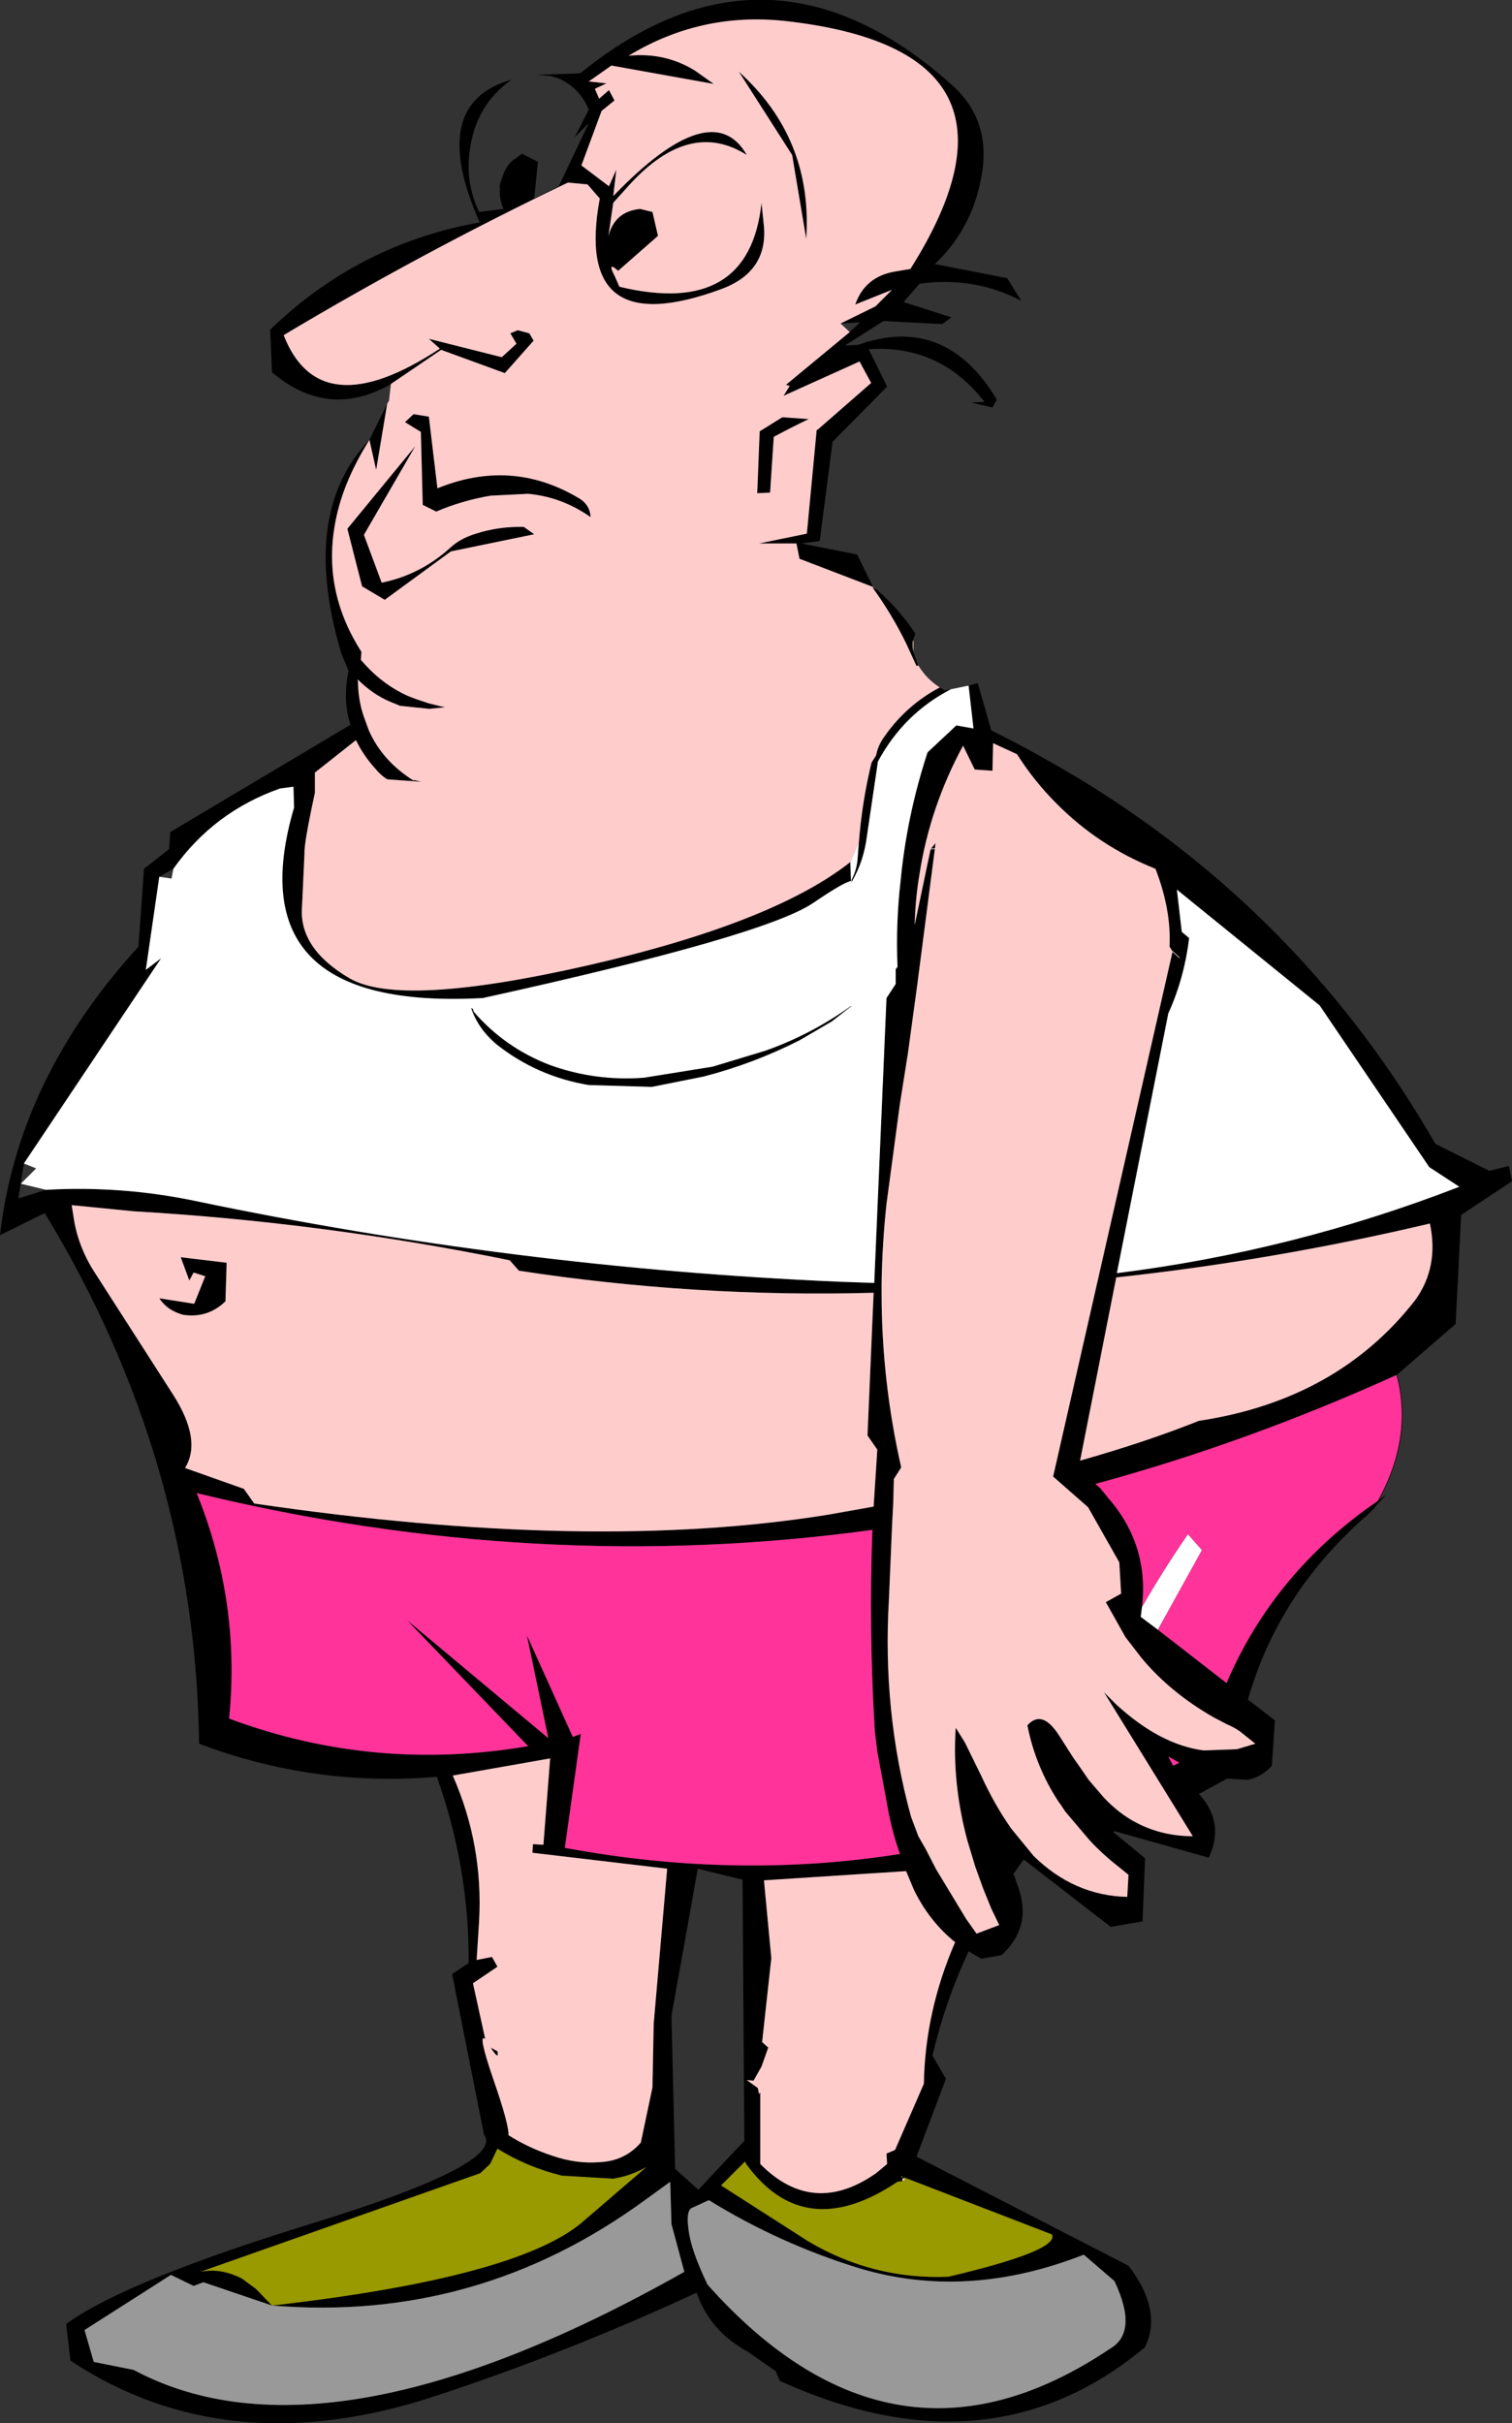
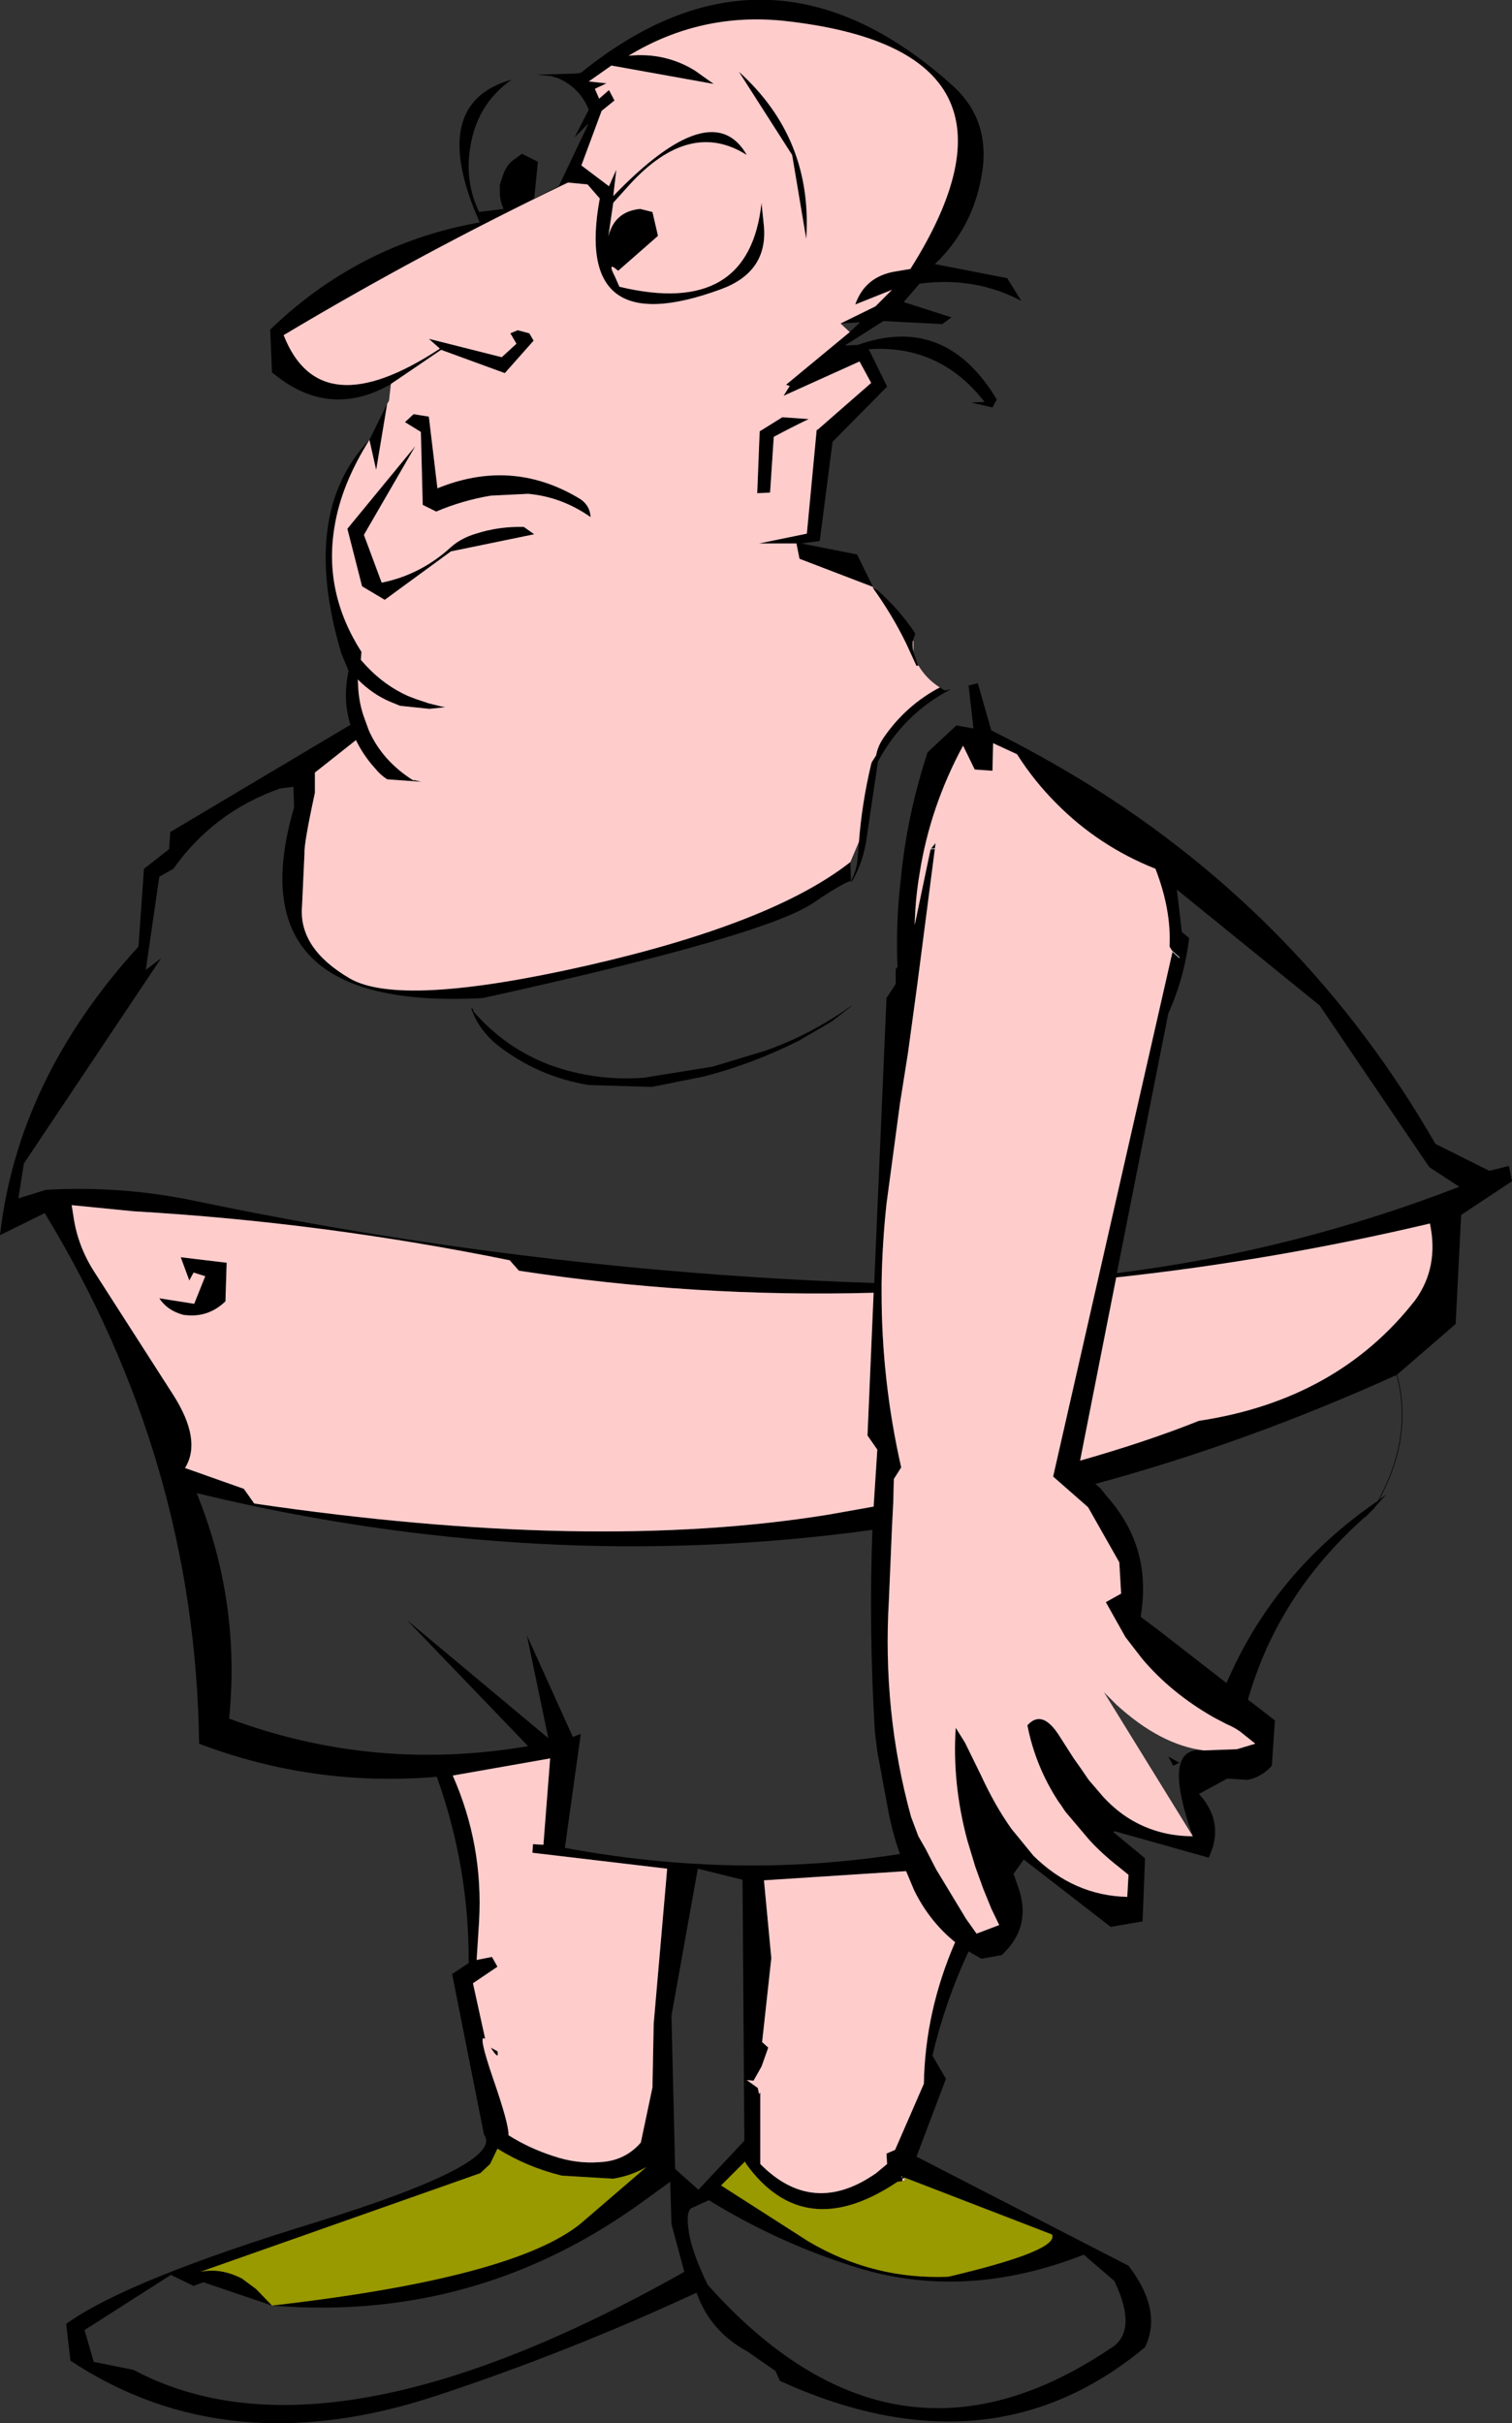
<svg xmlns="http://www.w3.org/2000/svg" height="197.75px" width="123.4px">
  <rect width="100%" height="100%" fill="#333333" stroke="none" />
  <g transform="matrix(1.0, 0.0, 0.0, 1.0, -117.05, -139.5)">
-     <path d="M185.65 165.9 L188.5 164.5 189.85 163.15 186.85 164.35 Q187.65 162.05 190.15 161.65 L191.35 161.45 Q202.65 143.55 181.0 141.2 174.2 140.5 168.35 144.05 171.3 143.75 173.75 145.25 L175.3 146.35 166.95 144.85 165.1 146.15 166.55 146.3 165.6 146.75 165.95 147.55 166.75 146.85 167.2 147.7 166.15 148.55 164.5 153.0 166.75 154.7 167.35 153.35 167.1 155.5 Q175.15 147.15 178.0 152.15 173.35 149.2 168.45 154.55 L167.1 156.05 166.7 158.8 Q167.2 156.75 169.3 156.55 L170.3 156.8 170.75 158.75 167.5 161.6 Q166.55 160.75 167.25 162.1 L167.6 162.9 Q178.2 165.45 179.2 156.05 L179.4 158.0 Q179.7 161.7 175.9 163.1 163.8 167.55 166.0 155.7 L165.0 154.55 163.4 154.4 Q151.5 160.1 140.2 166.85 143.15 174.4 152.95 167.95 L152.05 167.15 158.0 168.65 159.2 167.55 158.7 166.7 159.3 166.45 160.25 166.7 160.6 167.3 158.25 169.95 153.05 168.05 149.3 170.6 149.0 170.8 148.95 170.85 Q143.95 173.7 139.45 170.05 L139.25 169.9 139.1 166.4 Q146.35 159.4 156.2 157.65 151.9 147.95 158.8 146.0 155.9 148.05 155.4 151.7 155.0 154.4 156.15 156.8 L158.15 156.55 Q157.8 155.8 157.85 154.95 157.8 154.6 157.9 154.4 L158.1 153.8 Q158.4 152.9 159.1 152.45 L159.65 152.05 160.95 152.7 160.65 155.7 162.65 154.7 165.1 149.55 163.95 150.7 165.1 148.45 Q164.4 146.7 162.65 145.9 L162.0 145.7 160.85 145.6 164.1 145.5 164.45 145.45 Q179.75 133.05 194.7 146.4 198.0 149.3 197.15 153.9 196.4 158.15 193.35 161.05 L199.25 162.2 200.4 164.05 Q196.6 162.05 192.1 162.65 L190.8 164.15 194.7 165.4 193.95 165.95 189.15 165.7 186.0 167.7 187.05 167.65 Q194.2 165.1 198.4 172.1 L198.05 172.75 196.3 172.35 197.4 172.3 Q193.75 167.6 187.95 168.0 L189.45 171.05 185.0 175.55 183.95 183.65 182.45 183.85 187.0 184.75 188.3 187.4 182.3 185.1 182.05 183.85 179.0 183.85 182.9 183.05 183.7 174.6 183.8 174.55 188.15 170.75 187.2 169.0 181.0 171.8 181.5 171.0 181.2 170.9 186.4 166.6 187.25 165.8 185.65 165.9 M148.65 172.45 L147.75 177.85 147.2 175.4 Q144.9 179.05 144.35 182.5 143.45 187.85 146.55 192.7 L146.5 193.35 146.95 193.85 Q148.45 195.45 150.35 196.3 L151.0 196.55 152.05 196.9 153.05 197.15 153.4 197.2 153.05 197.25 152.1 197.35 149.7 197.1 148.85 196.75 Q147.45 196.15 146.25 194.95 L146.3 195.85 Q146.4 197.0 146.75 198.0 L147.15 199.1 Q148.25 201.6 150.8 203.2 L150.8 203.15 151.45 203.3 148.65 203.1 Q148.1 202.75 147.7 202.25 146.7 201.15 146.1 199.9 L142.75 202.55 142.75 204.2 Q141.85 208.35 141.9 209.15 L141.7 213.45 Q141.4 216.9 145.6 219.35 149.75 221.75 164.95 218.3 180.1 214.85 186.45 209.85 L186.5 211.4 Q185.9 211.5 183.4 213.2 179.4 215.9 156.45 220.95 136.15 222.05 141.05 205.4 L141.0 203.7 139.9 203.85 Q134.5 205.75 131.2 210.4 L130.05 211.05 128.95 218.65 130.2 217.7 119.0 234.45 118.55 237.3 120.8 236.6 Q126.95 236.25 132.95 237.5 159.0 242.95 185.55 244.1 L188.4 244.2 189.4 220.95 190.15 219.8 190.15 218.6 190.3 218.4 Q190.15 214.85 190.55 211.4 191.05 206.1 192.75 200.9 L195.1 198.7 196.5 198.95 196.1 195.45 196.85 195.25 197.95 199.1 Q201.95 201.1 205.7 203.4 223.65 214.5 234.2 232.85 L238.6 235.05 240.2 234.65 240.45 235.9 236.3 238.65 235.85 247.55 231.05 251.7 Q218.8 257.25 206.45 260.6 L206.85 260.95 207.5 261.75 Q210.85 265.6 210.25 270.65 L210.15 271.45 211.55 272.5 217.15 276.85 Q221.05 267.75 229.55 261.95 L230.2 261.45 229.2 262.55 228.45 263.3 Q221.35 269.6 218.9 278.2 L221.1 279.9 220.85 283.6 Q220.05 284.5 218.9 284.75 L217.2 284.65 214.9 285.9 Q217.05 288.25 215.7 291.1 L208.05 288.95 207.9 289.0 210.5 291.15 210.3 296.3 207.7 296.75 200.6 291.25 199.75 292.45 199.85 292.6 199.9 292.8 200.15 293.5 Q201.3 296.75 198.8 299.05 L197.15 299.35 196.1 298.75 Q194.2 302.8 193.15 307.25 L194.25 309.15 191.85 315.5 209.15 324.4 Q211.95 328.05 210.5 331.05 197.85 341.6 180.7 333.8 L180.35 333.0 178.05 331.4 Q175.0 329.75 173.9 326.6 163.45 331.45 152.7 335.0 135.65 340.65 122.8 332.15 L122.45 329.15 Q127.35 325.6 142.85 320.85 158.3 316.05 156.55 313.7 L153.95 300.6 155.3 299.7 Q155.35 291.9 152.7 284.5 142.65 285.35 133.3 281.8 133.0 258.7 120.7 238.5 L117.05 240.3 Q118.5 227.55 128.35 216.75 L128.8 210.4 130.85 208.8 130.95 207.4 145.65 198.65 Q145.0 196.6 145.5 194.25 L144.9 192.8 Q141.5 181.35 147.2 175.4 L148.65 172.45 M187.15 208.2 Q187.4 205.0 188.15 201.85 L188.2 201.7 188.55 201.15 Q188.7 200.35 189.2 199.65 191.0 197.05 193.75 195.6 L194.15 195.85 194.65 195.75 Q190.8 197.75 188.7 201.65 L187.8 207.75 Q187.55 209.75 186.6 211.4 L186.5 211.5 186.55 211.4 186.55 211.3 Q187.0 210.45 187.05 209.45 L187.15 208.2 M192.0 193.8 L191.85 193.85 191.0 192.0 Q189.85 189.65 188.3 187.5 L188.65 187.65 Q190.5 189.3 191.75 191.2 L191.55 191.8 Q191.5 192.25 191.6 192.7 L191.9 193.6 191.95 193.75 192.0 193.8 M180.2 175.15 L179.9 179.7 178.85 179.75 179.05 174.7 180.9 173.55 183.05 173.7 Q181.6 174.4 180.2 175.15 M164.2 180.1 Q165.2 180.65 165.25 181.7 162.9 180.05 160.15 179.8 L157.1 179.95 Q154.75 180.35 152.65 181.25 L151.55 180.7 151.4 174.75 150.1 173.95 150.8 173.3 152.05 173.5 152.75 179.35 Q158.75 176.9 164.2 180.1 M153.85 184.15 Q154.7 183.4 155.9 183.05 157.75 182.45 159.8 182.5 L160.65 183.1 153.85 184.5 148.45 188.45 146.6 187.35 145.4 182.65 150.95 175.9 146.75 183.15 148.2 187.05 Q151.4 186.4 153.85 184.15 M182.85 159.0 L181.7 152.15 177.35 145.35 Q183.4 150.8 182.85 159.0 M155.65 221.85 L155.7 222.05 Q158.25 225.0 161.9 226.4 165.6 227.75 169.6 227.45 L175.2 226.55 179.5 225.25 Q183.2 223.95 186.5 221.6 L186.55 221.6 184.95 222.85 182.3 224.4 Q178.55 226.3 174.5 227.35 L170.25 228.2 165.1 228.05 Q160.9 227.35 157.6 224.75 156.05 223.45 155.5 221.75 L155.65 221.85 M131.8 242.1 L135.55 242.55 135.45 245.7 Q134.0 247.1 132.0 246.8 130.7 246.45 130.05 245.45 L132.9 245.9 133.8 243.65 132.85 243.35 132.5 244.0 131.8 242.1 M122.9 237.85 L123.05 238.8 Q123.4 241.2 124.75 243.3 L131.2 253.35 Q133.55 257.05 132.15 259.3 L136.95 261.0 137.8 262.2 Q165.35 266.25 184.7 263.1 L188.35 262.45 188.65 257.8 187.85 256.65 188.35 245.0 Q173.75 245.4 159.4 243.2 L158.65 242.35 Q143.45 239.25 127.95 238.35 L122.9 237.85 M161.8 281.35 L160.05 272.95 163.8 281.25 164.45 281.0 163.15 290.3 Q177.15 292.9 190.5 290.8 189.8 288.85 189.45 286.75 L188.65 282.45 188.45 280.8 Q187.95 272.5 188.25 264.35 160.95 268.1 133.1 261.35 136.7 270.2 135.75 279.75 147.55 284.15 160.15 282.0 L150.25 271.7 161.8 281.35 M157.65 306.9 Q157.8 307.7 157.1 306.6 L157.65 306.9 M160.5 290.7 L160.55 290.0 161.4 290.05 161.95 283.0 154.0 284.4 Q156.5 290.05 156.15 296.3 L155.95 299.45 157.2 299.2 157.65 300.0 155.65 301.35 156.65 305.9 Q156.0 305.35 157.3 309.15 158.6 312.9 158.55 313.75 160.2 314.8 162.2 315.45 164.1 316.1 166.0 315.95 168.05 315.85 169.35 314.35 L170.3 309.85 170.4 304.65 171.5 292.0 160.5 290.7 M156.25 316.85 L133.4 324.9 Q135.05 324.55 136.8 325.45 L137.95 326.3 139.25 327.65 Q159.0 325.4 164.45 320.95 L169.8 316.35 Q168.6 317.05 167.1 317.3 L162.9 317.05 Q160.05 316.35 157.65 314.85 L157.05 316.1 156.25 316.85 M133.65 325.75 L132.85 326.05 131.0 325.15 123.95 329.65 124.7 332.25 127.95 332.9 Q143.75 341.35 172.9 324.9 L171.85 321.0 171.75 317.55 169.75 319.0 Q156.05 329.05 139.25 327.65 L133.65 325.75 M212.75 217.15 L212.5 216.75 Q212.65 213.75 211.35 210.4 206.7 208.55 203.25 205.05 201.45 203.25 200.05 201.05 L198.1 200.15 198.05 202.4 196.6 202.3 195.65 200.35 Q192.95 205.35 192.1 210.8 191.75 212.85 191.7 215.0 L193.0 208.8 193.4 208.3 193.35 208.75 193.0 208.8 193.35 208.75 191.9 219.95 191.15 225.45 190.5 229.55 189.4 237.75 Q189.05 241.0 189.0 244.25 L189.0 245.0 Q189.0 252.2 190.6 259.25 L190.0 260.2 189.95 262.15 189.85 264.1 189.6 270.0 Q189.05 279.2 191.4 287.75 L192.0 289.35 192.6 290.4 193.45 292.05 195.9 296.1 196.75 297.3 198.6 296.6 197.95 295.25 197.3 293.65 196.65 291.85 196.0 289.7 Q194.75 285.05 195.05 280.5 L195.8 281.7 197.1 284.35 Q198.25 286.85 199.6 288.75 L201.4 290.95 Q204.7 294.2 209.05 294.3 L209.15 292.5 208.35 291.85 Q207.0 290.8 205.95 289.65 L204.0 287.35 203.6 286.75 203.45 286.55 Q201.55 283.65 200.9 280.3 202.1 278.95 203.5 281.15 L204.65 282.95 205.25 283.8 205.9 284.75 207.1 286.15 Q208.35 287.5 209.8 288.25 211.9 289.35 214.4 289.35 L207.15 277.6 208.15 278.6 Q211.75 281.9 215.3 282.35 L218.0 282.25 219.5 281.8 218.25 280.8 Q217.75 280.45 217.15 280.2 L216.1 279.65 Q212.6 277.65 210.25 274.85 L208.9 273.1 207.3 270.25 208.55 269.55 208.4 267.0 205.85 262.5 203.0 260.0 212.75 217.15 213.3 217.65 212.75 217.15 M213.5 215.55 L214.1 216.05 Q213.7 219.35 212.4 222.2 L208.2 243.4 Q222.6 241.6 236.15 236.35 L233.7 234.75 224.75 221.55 213.1 212.1 213.5 215.55 M232.55 245.6 Q234.5 242.9 233.75 239.35 221.05 242.35 208.15 243.75 L205.2 258.7 Q210.65 257.15 214.9 255.45 226.2 253.75 232.55 245.6 M177.65 292.9 L174.0 292.0 171.85 304.0 172.15 316.5 174.05 318.2 177.8 314.2 177.65 292.9 M191.65 293.75 L191.0 292.2 179.4 292.95 180.0 299.3 179.25 306.15 179.75 306.6 179.2 308.15 178.55 309.3 178.0 309.25 178.9 309.9 179.0 310.4 179.1 310.25 179.1 316.1 Q183.4 320.45 188.55 316.85 L189.45 316.1 189.4 315.25 190.1 314.95 192.45 309.55 Q192.55 303.65 195.0 298.0 192.9 296.3 191.65 293.75 M229.2 262.55 L229.55 261.95 229.2 262.55 M212.8 283.6 L213.3 283.35 212.4 282.85 212.8 283.6 M207.6 331.2 Q210.0 329.85 208.0 325.65 L205.5 323.5 Q195.95 327.25 187.15 324.6 180.65 322.6 174.9 319.05 L173.6 319.65 Q173.0 319.8 173.25 321.5 173.45 323.15 174.8 325.95 190.0 343.0 207.6 331.2 M190.7 317.5 L190.3 317.55 Q182.7 322.65 177.95 316.1 L177.85 315.9 175.9 317.85 183.0 322.4 Q188.3 325.55 194.45 325.3 203.55 323.15 202.9 321.85 L190.85 317.2 190.8 317.25 190.7 317.3 190.7 317.5 M190.7 317.15 L190.75 317.15 190.6 317.1 190.65 317.2 190.7 317.15" fill="#000000" fill-rule="evenodd" stroke="none" />
+     <path d="M185.65 165.9 L188.5 164.5 189.85 163.15 186.85 164.35 Q187.65 162.05 190.15 161.65 L191.35 161.45 Q202.65 143.55 181.0 141.2 174.2 140.5 168.35 144.05 171.3 143.75 173.75 145.25 L175.3 146.35 166.95 144.85 165.1 146.15 166.55 146.3 165.6 146.75 165.95 147.55 166.75 146.85 167.2 147.7 166.15 148.55 164.5 153.0 166.75 154.7 167.35 153.35 167.1 155.5 Q175.15 147.15 178.0 152.15 173.35 149.2 168.45 154.55 L167.1 156.05 166.7 158.8 Q167.2 156.75 169.3 156.55 L170.3 156.8 170.75 158.75 167.5 161.6 Q166.55 160.75 167.25 162.1 L167.6 162.9 Q178.2 165.45 179.2 156.05 L179.4 158.0 Q179.7 161.7 175.9 163.1 163.8 167.55 166.0 155.7 L165.0 154.55 163.4 154.4 Q151.5 160.1 140.2 166.85 143.15 174.4 152.95 167.95 L152.05 167.15 158.0 168.65 159.2 167.55 158.7 166.7 159.3 166.45 160.25 166.7 160.6 167.3 158.25 169.95 153.05 168.05 149.3 170.6 149.0 170.8 148.95 170.85 Q143.95 173.7 139.45 170.05 L139.25 169.9 139.1 166.4 Q146.35 159.4 156.2 157.65 151.9 147.95 158.8 146.0 155.9 148.05 155.4 151.7 155.0 154.4 156.15 156.8 L158.15 156.55 Q157.8 155.8 157.85 154.95 157.8 154.6 157.9 154.4 L158.1 153.8 Q158.4 152.9 159.1 152.45 L159.65 152.05 160.95 152.7 160.65 155.7 162.65 154.7 165.1 149.55 163.95 150.7 165.1 148.45 Q164.4 146.7 162.65 145.9 L162.0 145.7 160.85 145.6 164.1 145.5 164.45 145.45 Q179.75 133.05 194.7 146.4 198.0 149.3 197.15 153.9 196.4 158.15 193.35 161.05 L199.25 162.2 200.4 164.05 Q196.6 162.05 192.1 162.65 L190.8 164.15 194.7 165.4 193.95 165.95 189.15 165.7 186.0 167.7 187.05 167.65 Q194.2 165.1 198.4 172.1 L198.05 172.75 196.3 172.35 197.4 172.3 Q193.75 167.6 187.95 168.0 L189.45 171.05 185.0 175.55 183.95 183.65 182.45 183.85 187.0 184.75 188.3 187.4 182.3 185.1 182.05 183.85 179.0 183.85 182.9 183.05 183.7 174.6 183.8 174.55 188.15 170.75 187.2 169.0 181.0 171.8 181.5 171.0 181.2 170.9 186.4 166.6 187.25 165.8 185.65 165.9 M148.65 172.45 L147.75 177.85 147.2 175.4 Q144.9 179.05 144.35 182.5 143.45 187.85 146.55 192.7 L146.5 193.35 146.95 193.85 Q148.45 195.45 150.35 196.3 L151.0 196.55 152.05 196.9 153.05 197.15 153.4 197.2 153.05 197.25 152.1 197.35 149.7 197.1 148.85 196.75 Q147.45 196.15 146.25 194.95 L146.3 195.85 Q146.4 197.0 146.75 198.0 L147.15 199.1 Q148.25 201.6 150.8 203.2 L150.8 203.15 151.45 203.3 148.65 203.1 Q148.1 202.75 147.7 202.25 146.7 201.15 146.1 199.9 L142.75 202.55 142.75 204.2 Q141.85 208.35 141.9 209.15 L141.7 213.45 Q141.4 216.9 145.6 219.35 149.75 221.75 164.95 218.3 180.1 214.85 186.45 209.85 L186.5 211.4 Q185.9 211.5 183.4 213.2 179.4 215.9 156.45 220.95 136.15 222.05 141.05 205.4 L141.0 203.7 139.9 203.85 Q134.5 205.75 131.2 210.4 L130.05 211.05 128.95 218.65 130.2 217.7 119.0 234.45 118.55 237.3 120.8 236.6 Q126.95 236.25 132.95 237.5 159.0 242.95 185.55 244.1 L188.4 244.2 189.4 220.95 190.15 219.8 190.15 218.6 190.3 218.4 Q190.15 214.85 190.55 211.4 191.05 206.1 192.75 200.9 L195.1 198.7 196.5 198.95 196.1 195.45 196.85 195.25 197.95 199.1 Q201.95 201.1 205.7 203.4 223.65 214.5 234.2 232.85 L238.6 235.05 240.2 234.65 240.45 235.9 236.3 238.65 235.85 247.55 231.05 251.7 Q218.8 257.25 206.45 260.6 L206.85 260.95 207.5 261.75 Q210.85 265.6 210.25 270.65 L210.15 271.45 211.55 272.5 217.15 276.85 Q221.05 267.75 229.55 261.95 L230.2 261.45 229.2 262.55 228.45 263.3 Q221.35 269.6 218.9 278.2 L221.1 279.9 220.85 283.6 Q220.05 284.5 218.9 284.75 L217.2 284.65 214.9 285.9 Q217.05 288.25 215.7 291.1 L208.05 288.95 207.9 289.0 210.5 291.15 210.3 296.3 207.7 296.75 200.6 291.25 199.75 292.45 199.85 292.6 199.9 292.8 200.15 293.5 Q201.3 296.75 198.8 299.05 L197.15 299.35 196.1 298.75 Q194.2 302.8 193.15 307.25 L194.25 309.15 191.85 315.5 209.15 324.4 Q211.95 328.05 210.5 331.05 197.85 341.6 180.7 333.8 L180.35 333.0 178.05 331.4 Q175.0 329.75 173.9 326.6 163.45 331.45 152.7 335.0 135.65 340.65 122.8 332.15 L122.45 329.15 Q127.35 325.6 142.85 320.85 158.3 316.05 156.55 313.7 L153.95 300.6 155.3 299.7 Q155.35 291.9 152.7 284.5 142.65 285.35 133.3 281.8 133.0 258.7 120.7 238.5 L117.05 240.3 Q118.5 227.55 128.35 216.75 L128.8 210.4 130.85 208.8 130.95 207.4 145.65 198.65 Q145.0 196.6 145.5 194.25 L144.9 192.8 Q141.5 181.35 147.2 175.4 L148.65 172.45 M187.15 208.2 Q187.4 205.0 188.15 201.85 L188.2 201.7 188.55 201.15 Q188.7 200.35 189.2 199.65 191.0 197.05 193.75 195.6 L194.15 195.85 194.65 195.75 Q190.8 197.75 188.7 201.65 L187.8 207.75 Q187.55 209.75 186.6 211.4 L186.5 211.5 186.55 211.4 186.55 211.3 Q187.0 210.45 187.05 209.45 L187.15 208.2 M192.0 193.8 L191.85 193.85 191.0 192.0 Q189.85 189.65 188.3 187.5 L188.65 187.65 Q190.5 189.3 191.75 191.2 L191.55 191.8 Q191.5 192.25 191.6 192.7 L191.9 193.6 191.95 193.75 192.0 193.8 M180.2 175.15 L179.9 179.7 178.85 179.75 179.05 174.7 180.9 173.55 183.05 173.7 Q181.6 174.4 180.2 175.15 M164.2 180.1 Q165.2 180.65 165.25 181.7 162.9 180.05 160.15 179.8 L157.1 179.95 Q154.75 180.35 152.65 181.25 L151.55 180.7 151.4 174.75 150.1 173.95 150.8 173.3 152.05 173.5 152.75 179.35 Q158.75 176.9 164.2 180.1 M153.85 184.15 Q154.7 183.4 155.9 183.05 157.75 182.45 159.8 182.5 L160.65 183.1 153.85 184.5 148.45 188.45 146.6 187.35 145.4 182.65 150.95 175.9 146.75 183.15 148.2 187.05 Q151.4 186.4 153.85 184.15 M182.85 159.0 L181.7 152.15 177.35 145.35 Q183.4 150.8 182.85 159.0 M155.65 221.85 L155.7 222.05 Q158.25 225.0 161.9 226.4 165.6 227.75 169.6 227.45 L175.2 226.55 179.5 225.25 Q183.2 223.95 186.5 221.6 L186.55 221.6 184.95 222.85 182.3 224.4 Q178.55 226.3 174.5 227.35 L170.25 228.2 165.1 228.05 Q160.9 227.35 157.6 224.75 156.05 223.45 155.5 221.75 L155.65 221.85 M131.8 242.1 L135.55 242.55 135.45 245.7 Q134.0 247.1 132.0 246.8 130.7 246.45 130.05 245.45 L132.9 245.9 133.8 243.65 132.85 243.35 132.5 244.0 131.8 242.1 M122.9 237.85 L123.05 238.8 Q123.4 241.2 124.75 243.3 L131.2 253.35 Q133.55 257.05 132.15 259.3 L136.95 261.0 137.8 262.2 Q165.35 266.25 184.7 263.1 L188.35 262.45 188.65 257.8 187.85 256.65 188.35 245.0 Q173.75 245.4 159.4 243.2 L158.65 242.35 Q143.45 239.25 127.95 238.35 L122.9 237.85 M161.8 281.35 L160.05 272.95 163.8 281.25 164.45 281.0 163.15 290.3 Q177.15 292.9 190.5 290.8 189.8 288.85 189.45 286.75 L188.65 282.45 188.45 280.8 Q187.95 272.5 188.25 264.35 160.95 268.1 133.1 261.35 136.7 270.2 135.75 279.75 147.55 284.15 160.15 282.0 L150.25 271.7 161.8 281.35 M157.65 306.9 Q157.8 307.7 157.1 306.6 L157.65 306.9 M160.5 290.7 L160.55 290.0 161.4 290.05 161.95 283.0 154.0 284.4 Q156.5 290.05 156.15 296.3 L155.95 299.45 157.2 299.2 157.65 300.0 155.65 301.35 156.65 305.9 Q156.0 305.35 157.3 309.15 158.6 312.9 158.55 313.75 160.2 314.8 162.2 315.45 164.1 316.1 166.0 315.95 168.05 315.85 169.35 314.35 L170.3 309.85 170.4 304.65 171.5 292.0 160.5 290.7 M156.25 316.85 L133.4 324.9 Q135.05 324.55 136.8 325.45 L137.95 326.3 139.25 327.65 Q159.0 325.4 164.45 320.95 L169.8 316.35 Q168.6 317.05 167.1 317.3 L162.9 317.05 Q160.05 316.35 157.65 314.85 L157.05 316.1 156.25 316.85 M133.65 325.75 L132.85 326.05 131.0 325.15 123.95 329.65 124.7 332.25 127.95 332.9 Q143.75 341.35 172.9 324.9 L171.85 321.0 171.75 317.55 169.75 319.0 Q156.05 329.05 139.25 327.65 L133.65 325.75 M212.75 217.15 L212.5 216.75 Q212.65 213.75 211.35 210.4 206.7 208.55 203.25 205.05 201.45 203.25 200.05 201.05 L198.1 200.15 198.05 202.4 196.6 202.3 195.65 200.35 Q192.95 205.35 192.1 210.8 191.75 212.85 191.7 215.0 L193.0 208.8 193.4 208.3 193.35 208.75 193.0 208.8 193.35 208.75 191.9 219.95 191.15 225.45 190.5 229.55 189.4 237.75 Q189.05 241.0 189.0 244.25 L189.0 245.0 Q189.0 252.2 190.6 259.25 L190.0 260.2 189.95 262.15 189.85 264.1 189.6 270.0 Q189.05 279.2 191.4 287.75 L192.0 289.35 192.6 290.4 193.45 292.05 195.9 296.1 196.75 297.3 198.6 296.6 197.95 295.25 197.3 293.65 196.65 291.85 196.0 289.7 Q194.75 285.05 195.05 280.5 L195.8 281.7 197.1 284.35 Q198.25 286.85 199.6 288.75 L201.4 290.95 Q204.7 294.2 209.05 294.3 L209.15 292.5 208.35 291.85 Q207.0 290.8 205.95 289.65 L204.0 287.35 203.6 286.75 203.45 286.55 Q201.55 283.65 200.9 280.3 202.1 278.95 203.5 281.15 L204.65 282.95 205.25 283.8 205.9 284.75 207.1 286.15 Q208.35 287.5 209.8 288.25 211.9 289.35 214.4 289.35 Q211.75 281.9 215.3 282.35 L218.0 282.25 219.5 281.8 218.25 280.8 Q217.75 280.45 217.15 280.2 L216.1 279.65 Q212.6 277.65 210.25 274.85 L208.9 273.1 207.3 270.25 208.55 269.55 208.4 267.0 205.85 262.5 203.0 260.0 212.75 217.15 213.3 217.65 212.75 217.15 M213.5 215.55 L214.1 216.05 Q213.7 219.35 212.4 222.2 L208.2 243.4 Q222.6 241.6 236.15 236.35 L233.7 234.75 224.75 221.55 213.1 212.1 213.5 215.55 M232.55 245.6 Q234.5 242.9 233.75 239.35 221.05 242.35 208.15 243.75 L205.2 258.7 Q210.65 257.15 214.9 255.45 226.2 253.75 232.55 245.6 M177.65 292.9 L174.0 292.0 171.85 304.0 172.15 316.5 174.05 318.2 177.8 314.2 177.65 292.9 M191.65 293.75 L191.0 292.2 179.4 292.95 180.0 299.3 179.25 306.15 179.75 306.6 179.2 308.15 178.55 309.3 178.0 309.25 178.9 309.9 179.0 310.4 179.1 310.25 179.1 316.1 Q183.4 320.45 188.55 316.85 L189.45 316.1 189.4 315.25 190.1 314.95 192.45 309.55 Q192.55 303.65 195.0 298.0 192.9 296.3 191.65 293.75 M229.2 262.55 L229.55 261.95 229.2 262.55 M212.8 283.6 L213.3 283.35 212.4 282.85 212.8 283.6 M207.6 331.2 Q210.0 329.85 208.0 325.65 L205.5 323.5 Q195.95 327.25 187.15 324.6 180.65 322.6 174.9 319.05 L173.6 319.65 Q173.0 319.8 173.25 321.5 173.45 323.15 174.8 325.95 190.0 343.0 207.6 331.2 M190.7 317.5 L190.3 317.55 Q182.7 322.65 177.95 316.1 L177.85 315.9 175.9 317.85 183.0 322.4 Q188.3 325.55 194.45 325.3 203.55 323.15 202.9 321.85 L190.85 317.2 190.8 317.25 190.7 317.3 190.7 317.5 M190.7 317.15 L190.75 317.15 190.6 317.1 190.65 317.2 190.7 317.15" fill="#000000" fill-rule="evenodd" stroke="none" />
    <path d="M148.95 170.85 L149.0 170.8 149.3 170.6 153.05 168.05 158.25 169.95 160.6 167.3 160.25 166.7 159.3 166.45 158.7 166.7 159.2 167.55 158.0 168.65 152.05 167.15 152.95 167.95 Q143.15 174.4 140.2 166.85 151.5 160.1 163.4 154.4 L165.0 154.55 166.0 155.7 Q163.8 167.55 175.9 163.1 179.7 161.7 179.4 158.0 L179.2 156.05 Q178.2 165.45 167.6 162.9 L167.25 162.1 Q166.55 160.75 167.5 161.6 L170.75 158.75 170.3 156.8 169.3 156.55 Q167.2 156.75 166.7 158.8 L167.1 156.05 168.45 154.55 Q173.35 149.2 178.0 152.15 175.15 147.15 167.1 155.5 L167.35 153.35 166.75 154.7 164.5 153.0 166.15 148.55 167.2 147.7 166.75 146.85 165.95 147.55 165.6 146.75 166.55 146.3 165.1 146.15 166.95 144.85 175.3 146.35 173.75 145.25 Q171.3 143.75 168.35 144.05 174.2 140.5 181.0 141.2 202.65 143.55 191.35 161.45 L190.15 161.65 Q187.65 162.05 186.85 164.35 L189.85 163.15 188.5 164.5 185.65 165.9 186.4 166.6 181.2 170.9 181.5 171.0 181.0 171.8 187.2 169.0 188.15 170.75 183.8 174.55 183.7 174.6 182.9 183.05 179.0 183.85 182.05 183.85 182.3 185.1 188.3 187.4 188.3 187.5 Q189.85 189.65 191.0 192.0 L191.85 193.85 192.0 193.8 Q192.65 194.9 193.75 195.6 191.0 197.05 189.2 199.65 188.7 200.35 188.55 201.15 L188.2 201.7 188.15 201.85 Q187.4 205.0 187.15 208.2 L186.45 209.85 Q180.1 214.85 164.95 218.3 149.75 221.75 145.6 219.35 141.4 216.9 141.7 213.45 L141.9 209.15 Q141.85 208.35 142.75 204.2 L142.75 202.55 146.1 199.9 Q146.7 201.15 147.7 202.25 148.1 202.75 148.65 203.1 L151.45 203.3 150.8 203.15 150.8 203.2 Q148.25 201.6 147.15 199.1 L146.75 198.0 Q146.4 197.0 146.3 195.85 L146.25 194.95 Q147.45 196.15 148.85 196.75 L149.7 197.1 152.1 197.35 153.05 197.25 153.4 197.2 153.05 197.15 152.05 196.9 151.0 196.55 150.35 196.3 Q148.45 195.45 146.95 193.85 L146.5 193.35 146.55 192.7 Q143.45 187.85 144.35 182.5 144.9 179.05 147.2 175.4 L147.75 177.85 148.65 172.45 148.8 172.2 148.95 170.85 M164.2 180.1 Q158.75 176.9 152.75 179.35 L152.05 173.5 150.8 173.3 150.1 173.95 151.4 174.75 151.55 180.7 152.65 181.25 Q154.75 180.35 157.1 179.95 L160.15 179.8 Q162.9 180.05 165.25 181.7 165.2 180.65 164.2 180.1 M180.2 175.15 Q181.6 174.4 183.05 173.7 L180.9 173.55 179.05 174.7 178.85 179.75 179.9 179.7 180.2 175.15 M191.55 191.8 L191.6 191.8 191.6 192.7 Q191.5 192.25 191.55 191.8 M182.85 159.0 Q183.4 150.8 177.35 145.35 L181.7 152.15 182.85 159.0 M153.85 184.15 Q151.4 186.4 148.2 187.05 L146.75 183.15 150.95 175.9 145.4 182.65 146.6 187.35 148.45 188.45 153.85 184.5 160.65 183.1 159.8 182.5 Q157.75 182.45 155.9 183.05 154.7 183.4 153.85 184.15 M122.9 237.85 L127.95 238.35 Q143.45 239.25 158.65 242.35 L159.4 243.2 Q173.75 245.4 188.35 245.0 L187.85 256.65 188.65 257.8 188.35 262.45 184.7 263.1 Q165.35 266.25 137.8 262.2 L136.95 261.0 132.15 259.3 Q133.55 257.05 131.2 253.35 L124.75 243.3 Q123.4 241.2 123.05 238.8 L122.9 237.85 M131.8 242.1 L132.5 244.0 132.85 243.35 133.8 243.65 132.9 245.9 130.05 245.45 Q130.7 246.45 132.0 246.8 134.0 247.1 135.45 245.7 L135.55 242.55 131.8 242.1 M160.5 290.7 L171.5 292.0 170.4 304.65 170.3 309.85 169.35 314.35 Q168.05 315.85 166.0 315.95 164.1 316.1 162.2 315.45 160.2 314.8 158.55 313.75 158.6 312.9 157.3 309.15 156.0 305.35 156.65 305.9 L155.65 301.35 157.65 300.0 157.2 299.2 155.95 299.45 156.15 296.3 Q156.5 290.05 154.0 284.4 L161.95 283.0 161.4 290.05 160.55 290.0 160.5 290.7 M157.65 306.9 L157.1 306.6 Q157.8 307.7 157.65 306.9 M193.0 208.8 L191.7 215.0 Q191.75 212.85 192.1 210.8 192.95 205.35 195.65 200.35 L196.6 202.3 198.05 202.4 198.1 200.15 200.05 201.05 Q201.45 203.25 203.25 205.05 206.7 208.55 211.35 210.4 212.65 213.75 212.5 216.75 L212.75 217.15 203.0 260.0 205.85 262.5 208.4 267.0 208.55 269.55 207.3 270.25 208.9 273.1 210.25 274.85 Q212.6 277.65 216.1 279.65 L217.15 280.2 Q217.75 280.45 218.25 280.8 L219.5 281.8 218.0 282.25 215.3 282.35 Q211.75 281.9 208.15 278.6 L207.15 277.6 214.4 289.35 Q211.9 289.35 209.8 288.25 208.35 287.5 207.1 286.15 L205.9 284.75 205.25 283.8 204.65 282.95 203.5 281.15 Q202.1 278.95 200.9 280.3 201.55 283.65 203.45 286.55 L203.6 286.75 204.0 287.35 205.95 289.65 Q207.0 290.8 208.35 291.85 L209.15 292.5 209.05 294.3 Q204.7 294.2 201.4 290.95 L199.6 288.75 Q198.25 286.85 197.1 284.35 L195.8 281.7 195.05 280.5 Q194.75 285.05 196.0 289.7 L196.65 291.85 197.3 293.65 197.95 295.25 198.6 296.6 196.75 297.3 195.9 296.1 193.45 292.05 192.6 290.4 192.0 289.35 191.4 287.75 Q189.05 279.2 189.6 270.0 L189.85 264.1 189.95 262.15 190.0 260.2 190.6 259.25 Q189.0 252.2 189.0 245.0 L189.0 244.25 Q189.05 241.0 189.4 237.75 L190.5 229.55 191.15 225.45 191.9 219.95 193.35 208.75 193.4 208.3 193.0 208.8 M232.55 245.6 Q226.2 253.75 214.9 255.45 210.65 257.15 205.2 258.7 L208.15 243.75 Q221.05 242.35 233.75 239.35 234.5 242.9 232.55 245.6 M191.65 293.75 Q192.9 296.3 195.0 298.0 192.55 303.65 192.45 309.55 L190.1 314.95 189.4 315.25 189.45 316.1 188.55 316.85 Q183.4 320.45 179.1 316.1 L179.1 310.25 179.0 310.4 178.9 309.9 178.0 309.25 178.55 309.3 179.2 308.15 179.75 306.6 179.25 306.15 180.0 299.3 179.4 292.95 191.0 292.2 191.65 293.75 M190.7 317.5 L190.7 317.3 190.8 317.25 190.95 317.4 190.7 317.5 M190.7 317.15 L190.65 317.2 190.6 317.1 190.7 317.15" fill="#ffcccc" fill-rule="evenodd" stroke="none" />
-     <path d="M186.45 209.85 L187.15 208.2 187.05 209.45 Q187.0 210.45 186.55 211.3 L186.55 211.4 186.5 211.5 186.6 211.4 Q187.55 209.75 187.8 207.75 L188.7 201.65 Q190.8 197.75 194.65 195.75 L196.1 195.45 196.5 198.95 195.1 198.7 192.75 200.9 Q191.05 206.1 190.55 211.4 190.15 214.85 190.3 218.4 L190.15 218.6 190.15 219.8 189.4 220.95 188.4 244.2 185.55 244.1 Q159.0 242.95 132.95 237.5 126.95 236.25 120.8 236.6 L118.75 236.1 120.0 234.85 119.0 234.45 130.2 217.7 128.95 218.65 130.05 211.05 131.05 211.2 131.2 210.4 Q134.5 205.75 139.9 203.85 L141.0 203.7 141.05 205.4 Q136.15 222.05 156.45 220.95 179.4 215.9 183.4 213.2 185.9 211.5 186.5 211.4 L186.45 209.85 M155.65 221.85 L155.5 221.75 Q156.05 223.45 157.6 224.75 160.9 227.35 165.1 228.05 L170.25 228.2 174.5 227.35 Q178.55 226.3 182.3 224.4 L184.95 222.85 186.55 221.6 186.5 221.6 Q183.2 223.95 179.5 225.25 L175.2 226.55 169.6 227.45 Q165.6 227.75 161.9 226.4 158.25 225.0 155.7 222.05 L155.65 221.85 M213.5 215.55 L213.1 212.1 224.75 221.55 233.7 234.75 236.15 236.35 Q222.6 241.6 208.2 243.4 L212.4 222.2 Q213.7 219.35 214.1 216.05 L213.5 215.55 M210.25 270.65 Q212.0 267.6 214.0 264.7 L215.15 266.0 211.55 272.5 210.15 271.45 210.25 270.65" fill="#ffffff" fill-rule="evenodd" stroke="none" />
-     <path d="M231.05 251.7 Q232.4 256.75 229.55 261.95 221.05 267.75 217.15 276.85 L211.55 272.5 215.15 266.0 214.0 264.7 Q212.0 267.6 210.25 270.65 210.85 265.6 207.5 261.75 L206.85 260.95 206.45 260.6 Q218.8 257.25 231.05 251.7 M161.8 281.35 L150.25 271.7 160.15 282.0 Q147.55 284.15 135.75 279.75 136.7 270.2 133.1 261.35 160.95 268.1 188.25 264.35 187.95 272.5 188.45 280.8 L188.65 282.45 189.45 286.75 Q189.8 288.85 190.5 290.8 177.15 292.9 163.15 290.3 L164.45 281.0 163.8 281.25 160.05 272.95 161.8 281.35 M212.8 283.6 L212.4 282.85 213.3 283.35 212.8 283.6" fill="#ff3399" fill-rule="evenodd" stroke="none" />
    <path d="M156.25 316.85 L157.05 316.1 157.65 314.85 Q160.05 316.35 162.9 317.05 L167.1 317.3 Q168.6 317.05 169.8 316.35 L164.45 320.95 Q159.0 325.4 139.25 327.65 L137.95 326.3 136.8 325.45 Q135.05 324.55 133.4 324.9 L156.25 316.85 M190.8 317.25 L190.85 317.2 202.9 321.85 Q203.55 323.15 194.45 325.3 188.3 325.55 183.0 322.4 L175.9 317.85 177.85 315.9 177.95 316.1 Q182.7 322.65 190.3 317.55 L190.7 317.5 190.95 317.4 190.8 317.25 M190.6 317.1 L190.75 317.15 190.7 317.15 190.6 317.1" fill="#999900" fill-rule="evenodd" stroke="none" />
-     <path d="M133.65 325.75 L139.25 327.65 Q156.05 329.05 169.75 319.0 L171.75 317.55 171.85 321.0 172.9 324.9 Q143.75 341.35 127.95 332.9 L124.7 332.25 123.95 329.65 131.0 325.15 132.85 326.05 133.65 325.75 M207.6 331.2 Q190.0 343.0 174.8 325.95 173.45 323.15 173.25 321.5 173.0 319.8 173.6 319.65 L174.9 319.05 Q180.65 322.6 187.15 324.6 195.95 327.25 205.5 323.5 L208.0 325.65 Q210.0 329.85 207.6 331.2" fill="#999999" fill-rule="evenodd" stroke="none" />
    <path d="M212.75 217.15 L213.3 217.65 M193.0 208.8 L193.35 208.75" fill="none" stroke="#ffffff" stroke-linecap="round" stroke-linejoin="round" stroke-width="0.05" />
    <path d="M231.05 251.7 Q232.4 256.75 229.55 261.95 L229.2 262.55 228.45 263.3" fill="none" stroke="#000000" stroke-linecap="round" stroke-linejoin="round" stroke-width="0.05" />
  </g>
</svg>